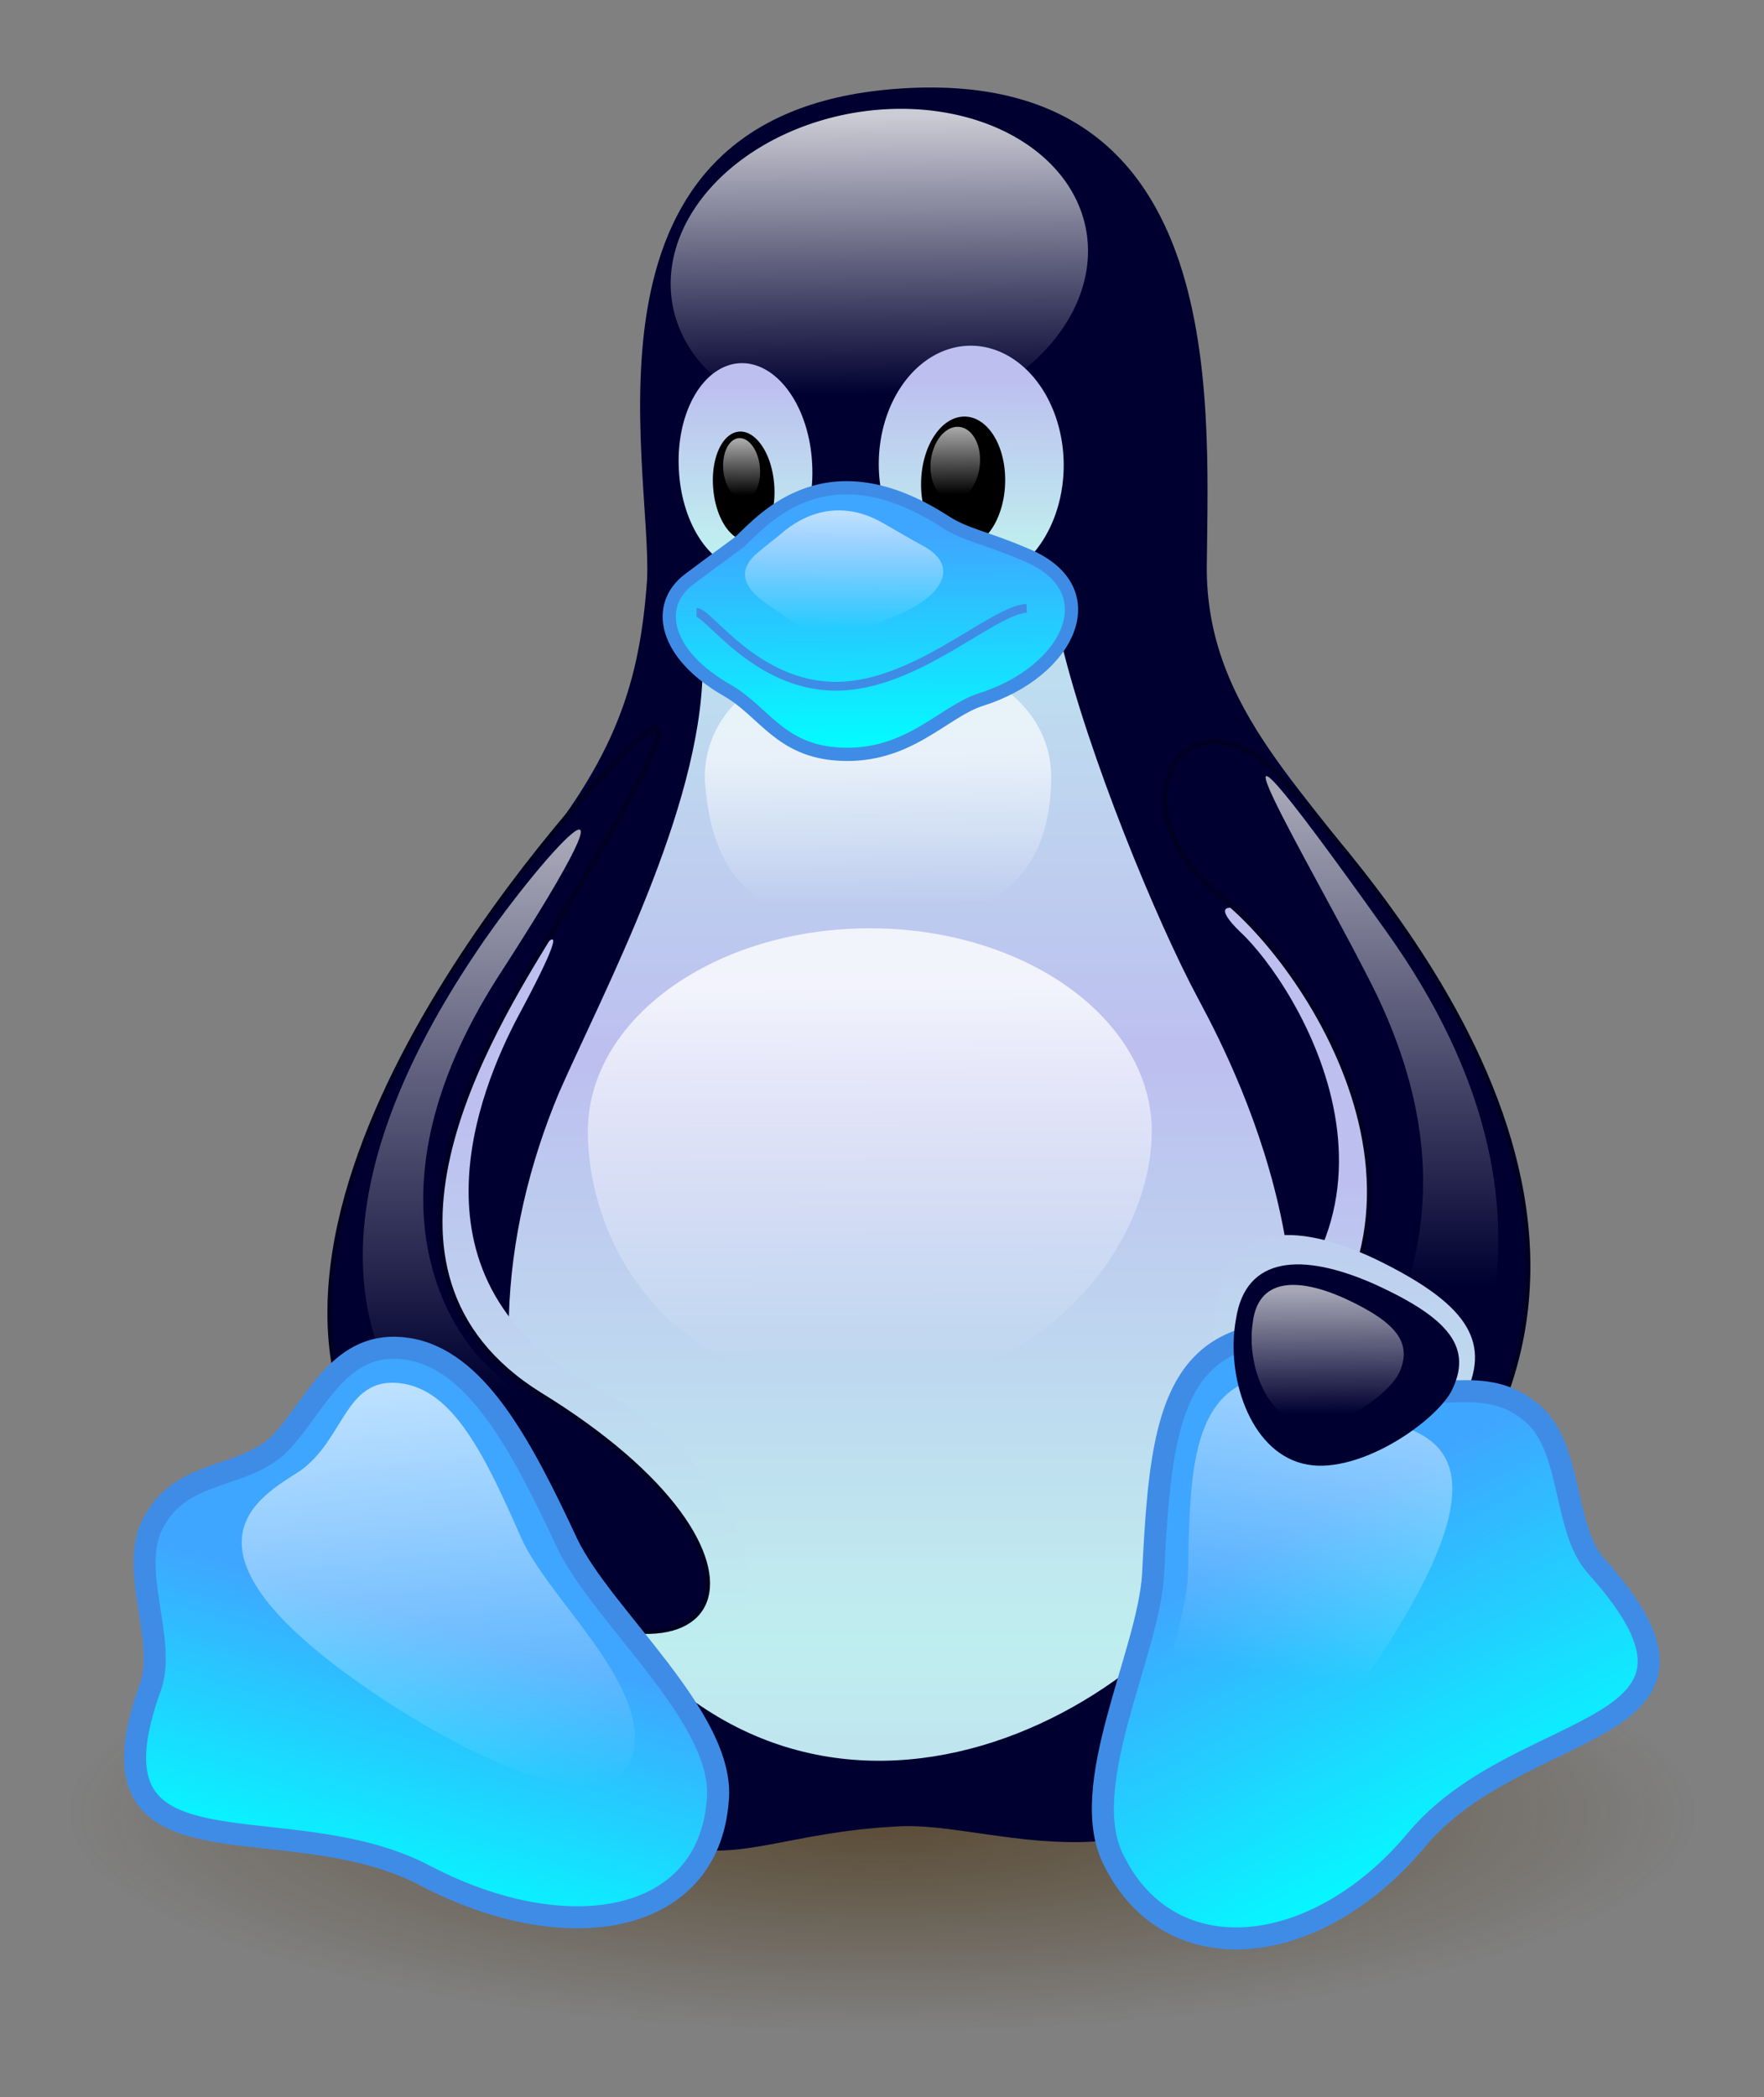
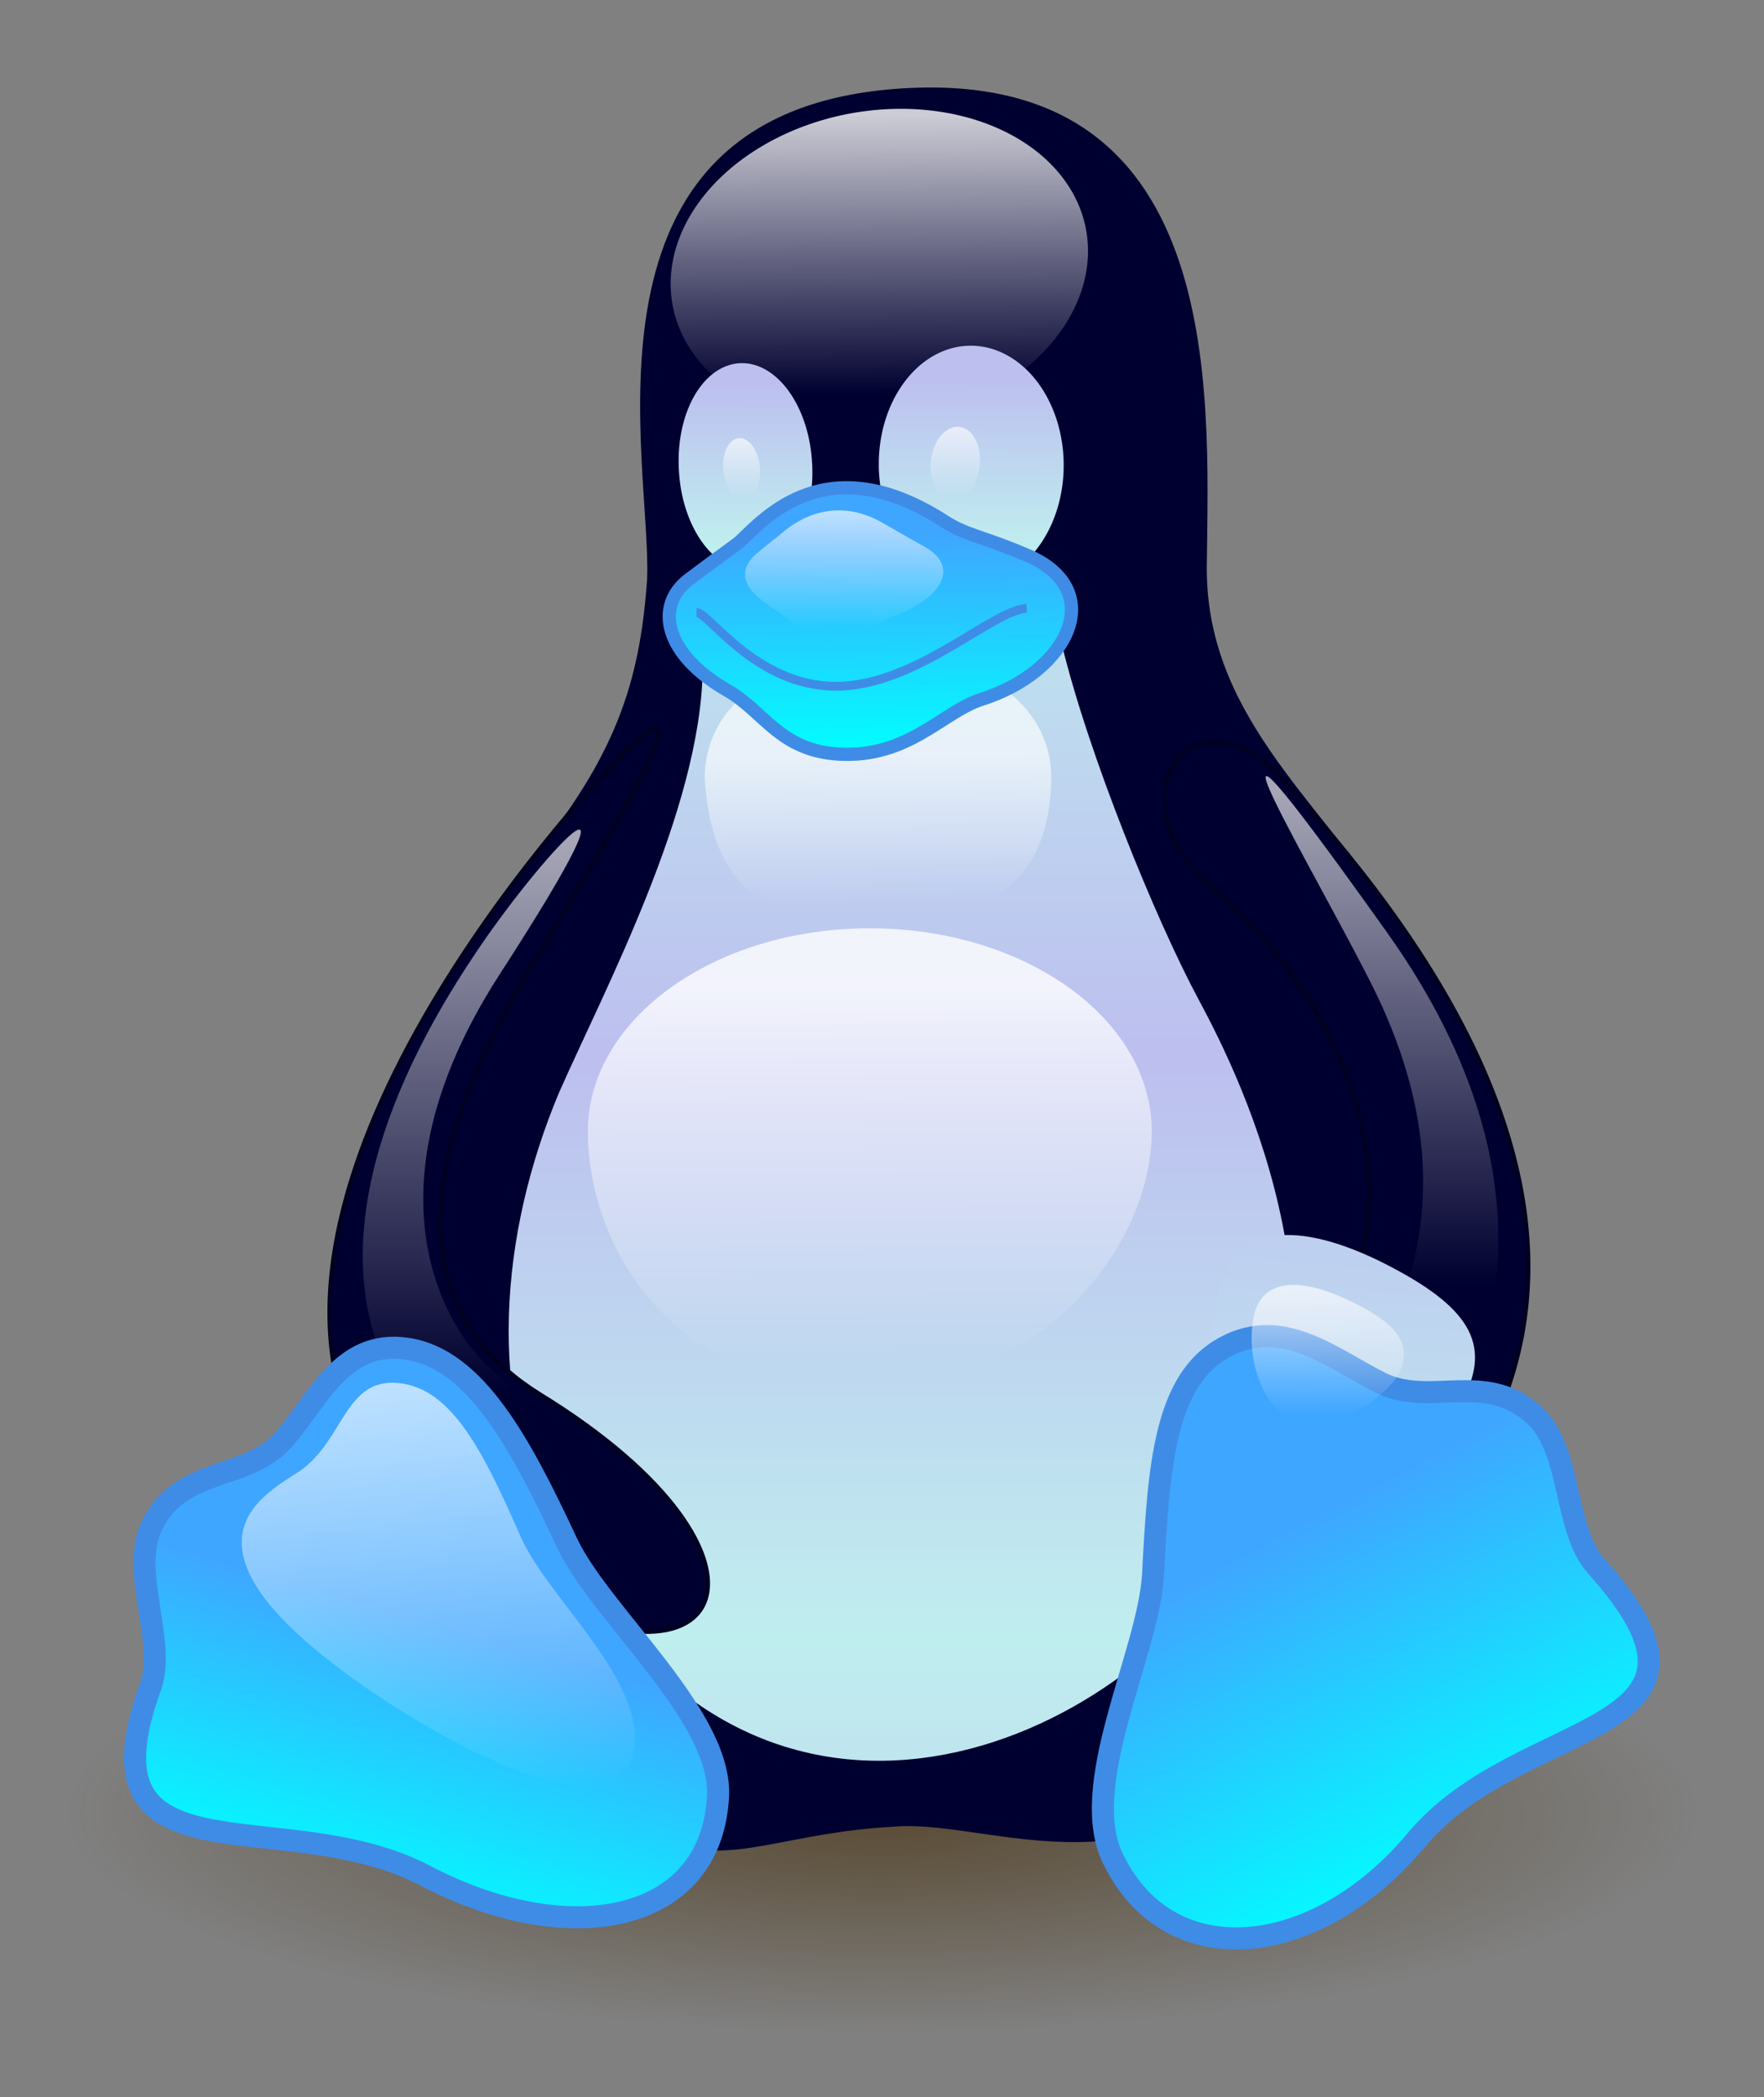
<svg xmlns="http://www.w3.org/2000/svg" xmlns:ns1="http://www.inkscape.org/namespaces/inkscape" xmlns:ns2="http://sodipodi.sourceforge.net/DTD/sodipodi-0.dtd" xmlns:xlink="http://www.w3.org/1999/xlink" width="625.125" height="742.909" id="svg2" version="1.1" ns1:version="0.48.2 r9819" ns2:docname="IcyBlueTux2.svg">
  <rect width="100%" height="100%" fill="#808080" stroke="none" />
  <defs id="defs4">
    <linearGradient gradientTransform="scale(1.222,0.818)" y2="482.559" x2="288.376" y1="398.854" x1="288.824" gradientUnits="userSpaceOnUse" id="linearGradient1439" xlink:href="#linearGradient167" />
    <linearGradient gradientTransform="scale(1.219,0.821)" y2="485.699" x2="285.459" y1="410.463" x1="284.687" gradientUnits="userSpaceOnUse" id="linearGradient1437" xlink:href="#linearGradient162" />
    <linearGradient gradientTransform="scale(1.065,0.939)" y2="582.635" x2="371.609" y1="474.018" x1="316.94" gradientUnits="userSpaceOnUse" id="linearGradient1435" xlink:href="#linearGradient167" />
    <linearGradient gradientTransform="scale(1,1)" y2="710.977" x2="230.535" y1="570.418" x1="223.101" gradientUnits="userSpaceOnUse" id="linearGradient1433" xlink:href="#linearGradient167" />
    <linearGradient y2="704.731" x2="182.245" y1="587.236" x1="117.89" gradientTransform="scale(1.008,0.992)" gradientUnits="userSpaceOnUse" id="linearGradient1431" xlink:href="#linearGradient167" />
    <linearGradient gradientTransform="scale(1.01,0.99)" y2="737.854" x2="203.127" y1="630.305" x1="218.117" gradientUnits="userSpaceOnUse" id="linearGradient1429" xlink:href="#linearGradient162" />
    <linearGradient gradientTransform="scale(1.065,0.939)" y2="386.666" x2="279.643" y1="655.731" x1="381.566" gradientUnits="userSpaceOnUse" id="linearGradient1427" xlink:href="#linearGradient153" />
    <linearGradient gradientTransform="scale(1.012,0.989)" y2="737.412" x2="212.51" y1="657.111" x1="236.254" gradientUnits="userSpaceOnUse" id="linearGradient1425" xlink:href="#linearGradient162" />
    <linearGradient gradientTransform="scale(0.573,1.746)" y2="314.839" x2="867.335" y1="234.739" x1="867.345" gradientUnits="userSpaceOnUse" id="linearGradient1423" xlink:href="#linearGradient167" />
    <linearGradient gradientTransform="scale(0.572,1.749)" y2="331.449" x2="411.221" y1="242.944" x1="411.221" gradientUnits="userSpaceOnUse" id="linearGradient1421" xlink:href="#linearGradient167" />
    <linearGradient gradientTransform="scale(1.077,0.929)" y2="488.483" x2="323.251" y1="435.268" x1="322.483" gradientUnits="userSpaceOnUse" id="linearGradient1419" xlink:href="#linearGradient167" />
    <linearGradient gradientTransform="scale(1.075,0.93)" y2="614.504" x2="321.322" y1="498.178" x1="320.751" gradientUnits="userSpaceOnUse" id="linearGradient1417" xlink:href="#linearGradient138" />
    <linearGradient gradientTransform="scale(0.65,1.539)" y2="324.038" x2="377.485" y1="419.785" x1="375.173" gradientUnits="userSpaceOnUse" id="linearGradient1415" xlink:href="#linearGradient153" />
    <linearGradient gradientTransform="scale(0.813,1.23)" y2="394.104" x2="437.579" y1="528.872" x1="437.579" spreadMethod="reflect" gradientUnits="userSpaceOnUse" id="linearGradient1413" xlink:href="#linearGradient153" />
    <linearGradient gradientTransform="scale(0.816,1.225)" y2="281.325" x2="387.069" y1="242.282" x1="389.635" gradientUnits="userSpaceOnUse" id="linearGradient1411" xlink:href="#linearGradient167" />
    <linearGradient y2="281.016" x2="376.796" y1="240.927" x1="379.096" gradientTransform="scale(0.816,1.225)" gradientUnits="userSpaceOnUse" id="linearGradient1409" xlink:href="#linearGradient167" />
    <linearGradient gradientTransform="scale(0.816,1.225)" y2="245.683" x2="380.552" y1="277.495" x1="381.387" gradientUnits="userSpaceOnUse" id="linearGradient1407" xlink:href="#linearGradient153" />
    <linearGradient y2="243.916" x2="380.273" y1="278.602" x1="378.938" gradientTransform="scale(0.816,1.225)" gradientUnits="userSpaceOnUse" id="linearGradient1405" xlink:href="#linearGradient153" />
    <linearGradient gradientTransform="scale(1.116,0.896)" y2="330.096" x2="297.086" y1="237.932" x1="303.018" gradientUnits="userSpaceOnUse" id="linearGradient1403" xlink:href="#linearGradient138" />
    <linearGradient gradientTransform="scale(0.575,1.738)" y2="304.079" x2="400.844" y1="369.53" x1="400.578" gradientUnits="userSpaceOnUse" id="linearGradient1401" xlink:href="#linearGradient153" />
    <radialGradient gradientUnits="userSpaceOnUse" r="195.072" fy="1219.412" fx="446.778" cy="1219.412" cx="446.778" gradientTransform="scale(1.045,0.957)" id="radialGradient1399" xlink:href="#linearGradient172" />
    <linearGradient gradientUnits="objectBoundingBox" y2="-0.675" x2="0.195" y1="1.293" x1="0.94" id="linearGradient178" xlink:href="#linearGradient153" />
    <radialGradient id="radialGradient176" xlink:href="#linearGradient172" />
    <radialGradient gradientUnits="objectBoundingBox" r="0.5" fy="0.5" fx="0.5" cy="0.5" cx="0.5" id="radialGradient171" xlink:href="#linearGradient172" />
    <linearGradient gradientUnits="objectBoundingBox" y2="0.97" x2="0.508" y1="0.192" x1="0.5" id="linearGradient166" xlink:href="#linearGradient162" />
    <linearGradient gradientUnits="objectBoundingBox" y2="0.984" x2="0.464" y1="0.51" x1="0.604" id="linearGradient165" xlink:href="#linearGradient162" />
    <linearGradient gradientUnits="objectBoundingBox" y2="0.986" x2="0.412" y1="0.349" x1="0.501" id="linearGradient161" xlink:href="#linearGradient162" />
    <linearGradient gradientUnits="objectBoundingBox" y2="0.096" x2="0.492" y1="0.879" x1="0.462" id="linearGradient159" xlink:href="#linearGradient153" />
    <linearGradient gradientUnits="objectBoundingBox" y2="0.136" x2="0.498" y1="0.854" x1="0.517" id="linearGradient158" xlink:href="#linearGradient153" />
    <linearGradient gradientUnits="objectBoundingBox" y2="0.413" x2="0.495" y1="1.153" x1="0.492" id="linearGradient157" xlink:href="#linearGradient153" />
    <linearGradient gradientUnits="objectBoundingBox" y2="0.231" x2="0.454" y1="0.989" x1="0.436" id="linearGradient156" xlink:href="#linearGradient153" />
    <linearGradient spreadMethod="reflect" gradientUnits="objectBoundingBox" y2="0.406" x2="0.5" y1="0.898" x1="0.5" id="linearGradient152" xlink:href="#linearGradient153" />
    <linearGradient gradientUnits="objectBoundingBox" y2="1.026" x2="0.487" y1="0.022" x1="0.434" id="linearGradient151" xlink:href="#linearGradient167" />
    <linearGradient gradientTransform="matrix(-0.929,0.284,0.435,0.944,-1.91327e-7,5.49908e-8)" gradientUnits="objectBoundingBox" y2="0.942" x2="0.156" y1="0.099" x1="-0.305" id="linearGradient150" xlink:href="#linearGradient167" />
    <linearGradient gradientUnits="objectBoundingBox" y2="0.946" x2="0.504" y1="0.132" x1="0.5" id="linearGradient149" xlink:href="#linearGradient138" />
    <linearGradient gradientUnits="objectBoundingBox" y2="0.928" x2="0.516" y1="0.374" x1="0.508" id="linearGradient148" xlink:href="#linearGradient167" />
    <linearGradient gradientUnits="objectBoundingBox" y2="0.812" x2="0.5" y1="0.023" x1="0.5" id="linearGradient147" xlink:href="#linearGradient167" />
    <linearGradient gradientUnits="objectBoundingBox" y2="0.719" x2="0.571" y1="0.023" x1="0.572" id="linearGradient146" xlink:href="#linearGradient167" />
    <linearGradient gradientUnits="objectBoundingBox" y2="0.759" x2="0.867" y1="-0.036" x1="0.467" id="linearGradient145" xlink:href="#linearGradient167" />
    <linearGradient gradientUnits="objectBoundingBox" y2="0.941" x2="0.646" y1="0.059" x1="0.703" id="linearGradient144" xlink:href="#linearGradient167" />
    <linearGradient gradientUnits="objectBoundingBox" y2="0.934" x2="0.414" y1="0.029" x1="0.466" id="linearGradient143" xlink:href="#linearGradient167" />
    <linearGradient gradientUnits="objectBoundingBox" y2="0.945" x2="0.554" y1="0.031" x1="0.559" id="linearGradient142" xlink:href="#linearGradient167" />
    <linearGradient gradientUnits="objectBoundingBox" y2="0.901" x2="0.418" y1="0.02" x1="0.474" id="linearGradient141" xlink:href="#linearGradient138" />
    <linearGradient id="linearGradient138">
      <stop id="stop139" offset="0" style="stop-color:#ffffff;stop-opacity:0.8;" />
      <stop id="stop140" offset="1" style="stop-color:#ffffff;stop-opacity:0;" />
    </linearGradient>
    <linearGradient id="linearGradient153">
      <stop id="stop154" offset="0" style="stop-color:#bfeeef;stop-opacity:1;" />
      <stop id="stop155" offset="1" style="stop-color:#bdbfef;stop-opacity:1;" />
    </linearGradient>
    <linearGradient id="linearGradient162">
      <stop id="stop163" offset="0" style="stop-color:#3fa6ff;stop-opacity:1;" />
      <stop id="stop164" offset="1" style="stop-color:#00ffff;stop-opacity:1;" />
    </linearGradient>
    <linearGradient id="linearGradient167">
      <stop id="stop168" offset="0" style="stop-color:#ffffff;stop-opacity:0.65;" />
      <stop id="stop169" offset="1" style="stop-color:#ffffff;stop-opacity:0;" />
    </linearGradient>
    <linearGradient id="linearGradient172">
      <stop id="stop173" offset="0" style="stop-color:#3f2600;stop-opacity:0.6;" />
      <stop id="stop174" offset="1" style="stop-color:#3f2600;stop-opacity:0;" />
    </linearGradient>
    <linearGradient ns1:collect="always" xlink:href="#linearGradient167" id="linearGradient3168" gradientUnits="userSpaceOnUse" gradientTransform="matrix(0.767,0,0,0.487,144.114,144.927)" x1="288.824" y1="398.854" x2="288.376" y2="482.559" />
    <linearGradient ns1:collect="always" xlink:href="#linearGradient162" id="linearGradient3172" gradientUnits="userSpaceOnUse" gradientTransform="matrix(1.523,0,0,1.026,-62.798,-74.395)" x1="284.687" y1="410.463" x2="285.459" y2="485.699" />
    <linearGradient ns1:collect="always" xlink:href="#linearGradient167" id="linearGradient3175" gradientUnits="userSpaceOnUse" gradientTransform="matrix(0.374,0.159,-0.121,0.322,476.27,411.401)" x1="316.94" y1="474.018" x2="371.609" y2="582.635" />
    <linearGradient ns1:collect="always" xlink:href="#linearGradient167" id="linearGradient3179" gradientUnits="userSpaceOnUse" gradientTransform="matrix(1.004,-0.052,-0.017,1.046,-4.061,64.644)" x1="223.101" y1="570.418" x2="230.535" y2="710.977" />
    <linearGradient ns1:collect="always" xlink:href="#linearGradient167" id="linearGradient3182" gradientUnits="userSpaceOnUse" gradientTransform="matrix(-0.952,0.346,0.421,0.949,466.076,28.768)" x1="117.89" y1="587.236" x2="182.245" y2="704.731" />
    <linearGradient ns1:collect="always" xlink:href="#linearGradient162" id="linearGradient3185" gradientUnits="userSpaceOnUse" gradientTransform="matrix(-1.18,0.427,0.471,1.153,480.091,-120.712)" x1="218.117" y1="630.305" x2="203.127" y2="737.854" />
    <linearGradient ns1:collect="always" xlink:href="#linearGradient153" id="linearGradient3188" gradientUnits="userSpaceOnUse" gradientTransform="matrix(0.637,0.286,-0.225,0.579,452.316,233.573)" x1="381.566" y1="655.731" x2="279.643" y2="386.666" />
    <linearGradient ns1:collect="always" xlink:href="#linearGradient162" id="linearGradient3191" gradientUnits="userSpaceOnUse" gradientTransform="matrix(1.264,0,0,1.236,-62.798,-74.395)" x1="236.254" y1="657.111" x2="212.51" y2="737.412" />
    <linearGradient ns1:collect="always" xlink:href="#linearGradient167" id="linearGradient3194" gradientUnits="userSpaceOnUse" gradientTransform="matrix(0.716,0,0,2.183,-62.798,-74.395)" x1="867.345" y1="234.739" x2="867.335" y2="314.839" />
    <linearGradient ns1:collect="always" xlink:href="#linearGradient167" id="linearGradient3197" gradientUnits="userSpaceOnUse" gradientTransform="matrix(0.715,0,0,2.186,-62.798,-74.395)" x1="411.221" y1="242.944" x2="411.221" y2="331.449" />
    <linearGradient ns1:collect="always" xlink:href="#linearGradient167" id="linearGradient3200" gradientUnits="userSpaceOnUse" gradientTransform="matrix(1.278,0,0,0.991,-37.629,-6.968)" x1="322.483" y1="435.268" x2="323.251" y2="488.483" />
    <linearGradient ns1:collect="always" xlink:href="#linearGradient138" id="linearGradient3203" gradientUnits="userSpaceOnUse" gradientTransform="matrix(1.399,0,0,1.14,-78.21,-60.447)" x1="320.751" y1="498.178" x2="321.322" y2="614.504" />
    <linearGradient ns1:collect="always" xlink:href="#linearGradient153" id="linearGradient3207" gradientUnits="userSpaceOnUse" gradientTransform="matrix(0.903,-0.072,0.157,2.004,-139.839,-72.828)" x1="375.173" y1="419.785" x2="377.485" y2="324.038" />
    <linearGradient ns1:collect="always" xlink:href="#linearGradient153" id="linearGradient3210" gradientUnits="userSpaceOnUse" gradientTransform="matrix(1.016,0,0,1.538,-62.798,-75.12)" spreadMethod="reflect" x1="437.579" y1="528.872" x2="437.579" y2="394.104" />
    <linearGradient ns1:collect="always" xlink:href="#linearGradient167" id="linearGradient3213" gradientUnits="userSpaceOnUse" gradientTransform="matrix(0.291,-0.033,0.051,0.488,201.082,208.101)" x1="389.635" y1="242.282" x2="387.069" y2="281.325" />
    <linearGradient ns1:collect="always" xlink:href="#linearGradient167" id="linearGradient3216" gradientUnits="userSpaceOnUse" gradientTransform="matrix(-0.392,-0.03,-0.057,0.582,565.244,180.122)" x1="379.096" y1="240.927" x2="376.796" y2="281.016" />
    <linearGradient ns1:collect="always" xlink:href="#linearGradient153" id="linearGradient3221" gradientUnits="userSpaceOnUse" gradientTransform="matrix(-1.479,0.04,0.039,1.902,959.208,-191.667)" x1="381.387" y1="277.495" x2="380.552" y2="245.683" />
    <linearGradient ns1:collect="always" xlink:href="#linearGradient153" id="linearGradient3224" gradientUnits="userSpaceOnUse" gradientTransform="matrix(1.065,-0.062,0.094,1.644,-103.495,-84.507)" x1="378.938" y1="278.602" x2="380.273" y2="243.916" />
    <linearGradient ns1:collect="always" xlink:href="#linearGradient138" id="linearGradient3227" gradientUnits="userSpaceOnUse" gradientTransform="matrix(1.413,-0.08,-0.041,1.071,-46.109,-32.651)" x1="303.018" y1="237.932" x2="297.086" y2="330.096" />
    <linearGradient ns1:collect="always" xlink:href="#linearGradient153" id="linearGradient3231" gradientUnits="userSpaceOnUse" gradientTransform="matrix(-0.965,-0.013,-0.037,2.557,925.328,-199.907)" x1="400.578" y1="369.53" x2="400.844" y2="304.079" />
    <radialGradient ns1:collect="always" xlink:href="#linearGradient172" id="radialGradient3235" gradientUnits="userSpaceOnUse" gradientTransform="matrix(1.482,0,0,0.397,-287.047,315.303)" cx="446.778" cy="1219.412" fx="446.778" fy="1219.412" r="195.072" />
  </defs>
  <ns2:namedview id="base" pagecolor="#ffffff" bordercolor="#666666" borderopacity="1.0" ns1:pageopacity="0.0" ns1:pageshadow="2" ns1:zoom="0.7" ns1:cx="307.56615" ns1:cy="371.28105" ns1:document-units="px" ns1:current-layer="layer1" showgrid="false" ns1:window-width="1600" ns1:window-height="848" ns1:window-x="-8" ns1:window-y="-8" ns1:window-maximized="1" fit-margin-top="31" fit-margin-left="23.5" fit-margin-right="23.5" fit-margin-bottom="23.5" />
  <g ns1:label="Layer 1" ns1:groupmode="layer" id="layer1" transform="translate(-62.437,-157.158)">
    <path ns1:connector-curvature="0" d="m 664.063,799.163 a 289.063,77.404 0 1 1 -578.125,0 289.063,77.404 0 1 1 578.125,0 z" id="path175" style="fill:url(#radialGradient3235);stroke:none" />
    <path ns1:connector-curvature="0" id="path106" d="m 216.735,715.904 c -27.985,-40.279 -33.443,-171.23 31.859,-251.787 32.358,-38.648 40.612,-65.581 43.164,-101.741 1.736,-41.224 -29.156,-164.303 87.354,-173.68 118.007,-9.415 111.67,107.075 110.991,168.719 -0.564,52.05 38.218,81.551 64.745,122.119 49.099,74.537 44.946,202.875 -9.249,272.34 -68.646,86.96 -127.441,49.248 -166.488,52.413 -73.116,4.003 -75.534,42.989 -162.376,-88.381 z" style="fill:#000030;fill-opacity:1;stroke:none" />
-     <path ns1:connector-curvature="0" id="path113" d="m 501.786,487.15 c 20.266,18.655 73.01,102.624 -10.393,154.865 -29.401,18.192 26.214,87.879 52.918,54.124 47.125,-60.597 17.072,-157.101 -11.197,-191.68 -19.197,-24.512 -48.551,-34.01 -31.328,-17.308 z" style="fill:url(#linearGradient3231);stroke:none" />
    <path ns1:connector-curvature="0" id="path111" d="m 496.054,475.7 c 33.408,26.996 94.238,122.038 5.516,183.772 -29.139,19.248 25.823,79.94 56.684,48.895 107.301,-107.911 -2.8,-231.996 -40.701,-274.654 -33.873,-37.098 -63.878,8.765 -21.499,41.987 z" style="fill:#000030;fill-opacity:1;stroke:#000020;stroke-width:1.563;stroke-opacity:1" />
    <path ns1:connector-curvature="0" d="m 447.979,247.522 a 55.502,74.466 79.822 1 1 -147.831,8.332 55.502,74.466 79.822 0 1 147.831,-8.332 z" id="path114" style="fill:url(#linearGradient3227);stroke:none" />
    <path ns1:connector-curvature="0" d="m 350.22,321.136 a 36.486,23.634 86.731 1 1 -47.188,2.732 36.486,23.634 86.731 1 1 47.188,-2.732 z" id="path115" style="fill:url(#linearGradient3224);stroke:none" />
    <path ns1:connector-curvature="0" d="m 373.87,322.677 a 42.154,32.763 89.434 1 0 65.506,-1.791 42.154,32.763 89.434 1 0 -65.506,1.791 z" id="path116" style="fill:url(#linearGradient3221);stroke:none" />
-     <path ns1:connector-curvature="0" d="m 388.857,327.939 a 14.885,23.142 2.003 1 0 29.779,0.064 14.885,23.142 2.003 1 0 -29.779,-0.064 z" id="path117" style="fill:#000000;stroke:none" />
-     <path ns1:connector-curvature="0" d="m 336.731,328.074 a 19.244,10.826 85.064 1 1 -21.502,2.615 19.244,10.826 85.064 1 1 21.502,-2.615 z" id="path118" style="fill:#000000;stroke:none" />
    <path ns1:connector-curvature="0" d="m 392.279,320.633 a 8.709,12.969 6.67 1 0 17.376,1.319 8.709,12.969 6.67 1 0 -17.376,-1.319 z" id="path121" style="fill:url(#linearGradient3216);stroke:none" />
    <path ns1:connector-curvature="0" d="m 331.706,322.466 a 10.871,6.497 84.417 1 1 -12.911,1.477 10.871,6.497 84.417 1 1 12.911,-1.477 z" id="path122" style="fill:url(#linearGradient3213);stroke:none" />
    <path ns1:connector-curvature="0" id="path128" d="m 260.579,544.161 c 16.045,-36.379 50.142,-100.282 50.869,-149.697 0,-39.303 117.724,-48.689 127.171,-9.447 9.447,39.241 33.426,98.104 48.688,126.445 15.26,28.34 59.761,118.369 12.355,196.933 -42.696,69.555 -172.156,124.582 -241.262,-9.446 -23.254,-46.509 -19.106,-104.144 2.18,-154.786 z" style="fill:url(#linearGradient3210);stroke:none" />
-     <path ns1:connector-curvature="0" id="path112" d="m 246.072,517.165 c -13.71,25.949 -42.238,94.193 27.293,131.531 74.848,39.641 74.489,121.226 -15.351,82.408 -82.133,-35.087 -45.822,-176.869 -22.851,-210.792 15.062,-23.76 37.651,-52.842 10.91,-3.147 z" style="fill:url(#linearGradient3207);stroke:none" />
    <path ns1:connector-curvature="0" id="path109" d="m 257.843,487.755 c -21.831,35.635 -74.221,119.766 -4.11,163.404 94.461,57.944 67.716,115.889 -18.499,63.718 -121.386,-72.83 -14.781,-219.52 33.914,-275.423 55.555,-62.75 10.693,11.359 -11.305,48.301 z" style="fill:#000030;fill-opacity:1;stroke:#000020;stroke-width:1.562;stroke-opacity:1" />
    <path ns1:connector-curvature="0" id="path125" d="m 470.596,557.969 c 0,39.713 -38.115,91.301 -103.553,90.838 -67.485,0.557 -96.288,-51.125 -96.288,-90.838 0,-39.713 44.765,-71.943 99.921,-71.943 55.155,0 99.92,32.23 99.92,71.943 z" style="font-size:12px;fill:url(#linearGradient3203);stroke:none" />
    <path ns1:connector-curvature="0" id="path127" d="m 434.986,432.98 c -0.726,41.159 -27.51,50.869 -61.405,50.869 -33.896,0 -58.5,-6.076 -61.406,-50.869 0,-28.079 27.51,-44.329 61.406,-44.329 33.895,0 61.405,16.25 61.405,44.329 z" style="font-size:12px;fill:url(#linearGradient3200);stroke:none" />
    <path ns1:connector-curvature="0" id="path129" d="m 230.058,496.198 c 22.145,-33.745 68.769,-85.455 8.721,7.266 -48.689,76.304 -18.004,125.341 -2.18,138.799 45.659,40.703 43.708,67.936 7.994,46.508 -77.031,-45.782 -61.044,-122.81 -14.535,-192.572 z" style="fill:url(#linearGradient3197);stroke:none" />
    <path ns1:connector-curvature="0" id="path131" d="m 550.529,510.005 c -19.149,-39.626 -80.168,-139.877 2.908,-23.254 75.576,105.371 22.527,178.766 13.08,186.034 -9.446,7.266 -41.421,21.8 -31.974,-3.634 9.446,-25.434 56.542,-73.716 15.986,-159.146 z" style="fill:url(#linearGradient3194);stroke:none" />
    <path ns1:connector-curvature="0" id="path132" d="m 213.345,821.756 c -50.553,-26.77 -124.065,5.155 -97.377,-67.582 5.345,-16.547 -7.969,-41.26 0.726,-57.407 10.174,-19.622 31.975,-15.261 45.056,-28.343 12.898,-13.614 21.074,-37.061 45.055,-33.428 23.98,3.634 39.931,33.076 56.68,69.036 12.354,25.797 56.176,62.08 53.312,90.948 -3.37,44.375 -53.784,52.737 -103.453,26.776 z" style="fill:url(#linearGradient3191);stroke:#3f8ce6;stroke-width:7.812;stroke-opacity:1" />
    <path ns1:connector-curvature="0" id="path177" d="m 581.818,651.047 c -7.767,14.565 -39.785,37.676 -61.123,31.652 -21.773,-5.908 -31.578,-38.865 -27.315,-63.807 3.958,-28.089 27.314,-29.485 56.603,-15.63 31.489,15.337 41.011,28.481 31.835,47.784 z" style="font-size:12px;fill:url(#linearGradient3188);stroke:none" />
    <path ns1:connector-curvature="0" id="path133" d="m 564.145,809.277 c 37.079,-44.964 119.39,-35.741 63.879,-97.393 -11.745,-13.217 -8.239,-41.872 -22.507,-53.975 -16.971,-14.841 -35.693,-2.67 -52.895,-10.431 -17.233,-8.32 -35.245,-24.494 -56.281,-12.989 -21.035,11.504 -23.298,41.431 -25.282,80.609 -1.739,28.221 -27.455,75.411 -13.802,101.341 20.023,40.209 71.535,34.885 106.888,-7.163 z" style="fill:url(#linearGradient3185);stroke:#3f8ce6;stroke-width:7.812;stroke-opacity:1" />
-     <path ns1:connector-curvature="0" id="path134" d="m 548.019,749.171 c 57.394,-84.721 14.618,-84.104 0.29,-90.512 -14.37,-6.866 -29.611,-20.172 -46.51,-10.798 -16.898,9.374 -17.865,33.9 -18.328,66.01 -0.588,23.128 -19.951,61.57 -8.305,83.034 13.969,25.02 47.871,-11.319 72.854,-47.735 z" style="fill:url(#linearGradient3182);stroke:none" />
+     <path ns1:connector-curvature="0" id="path134" d="m 548.019,749.171 z" style="fill:url(#linearGradient3182);stroke:none" />
    <path ns1:connector-curvature="0" id="path135" d="m 201.597,761.371 c -85.903,-55.609 -45.719,-74.489 -32.678,-83.224 15.638,-11.202 15.76,-33.034 34.977,-30.997 19.216,2.037 30.403,25.695 43.359,55.078 9.566,21.065 42.394,48.905 40.047,73.212 -3.099,28.487 -48.493,9.711 -85.706,-14.069 z" style="fill:url(#linearGradient3179);stroke:none" />
-     <path ns1:connector-curvature="0" id="path136" d="m 576.664,650.256 c -6.694,11.673 -34.29,30.196 -52.681,25.368 -18.766,-4.735 -27.217,-31.149 -23.542,-51.139 3.412,-22.512 23.541,-23.631 48.785,-12.526 27.14,12.292 35.347,22.827 27.438,38.297 z" style="font-size:12px;fill:#000030;fill-opacity:1;stroke:none" />
    <path ns1:connector-curvature="0" id="path137" d="m 558.174,643.718 c -4.265,8.105 -22.452,20.966 -34.923,17.614 -12.721,-3.288 -18.944,-21.628 -16.879,-35.508 1.836,-15.631 15.355,-16.408 32.564,-8.698 18.508,8.535 24.244,15.849 19.239,26.591 z" style="font-size:12px;fill:url(#linearGradient3175);stroke:none" />
    <path ns1:connector-curvature="0" id="path119" d="m 324.644,349.016 c 8.934,-8.463 31.014,-33.833 72.451,-7.194 7.702,5.013 13.953,5.471 28.776,11.819 29.657,12.186 15.477,41.574 -15.93,51.385 -13.447,4.361 -25.67,20.695 -50.161,19.299 -20.918,-1.221 -26.399,-14.842 -39.248,-22.383 -22.836,-12.889 -26.206,-30.317 -13.875,-39.566 12.332,-9.249 17.156,-12.574 17.986,-13.36 z" style="fill:url(#linearGradient3172);stroke:#3f8ce6;stroke-width:4.688;stroke-opacity:1" />
    <path ns1:connector-curvature="0" id="path120" d="m 426.265,372.661 c -12.354,0.726 -39.241,27.614 -67.582,27.614 -28.341,0 -45.055,-26.161 -49.415,-26.161" style="fill:none;stroke:#3f8ce6;stroke-width:3.125;stroke-opacity:1" />
    <path ns1:connector-curvature="0" id="path123" d="m 338.729,346.696 c 4.487,-4.033 18.643,-15.099 37.414,-3.769 3.955,2.243 8.039,4.685 14.114,8.02 12.032,6.998 6.072,17.083 -8.342,23.463 -6.541,2.678 -17.325,8.587 -25.537,8.173 -9.125,-0.839 -15.028,-6.79 -21.076,-10.666 -11.095,-7.328 -10.421,-13.246 -5.267,-18.173 3.896,-3.383 8.277,-6.674 8.694,-7.049 z" style="fill:url(#linearGradient3168);stroke:none" />
  </g>
</svg>